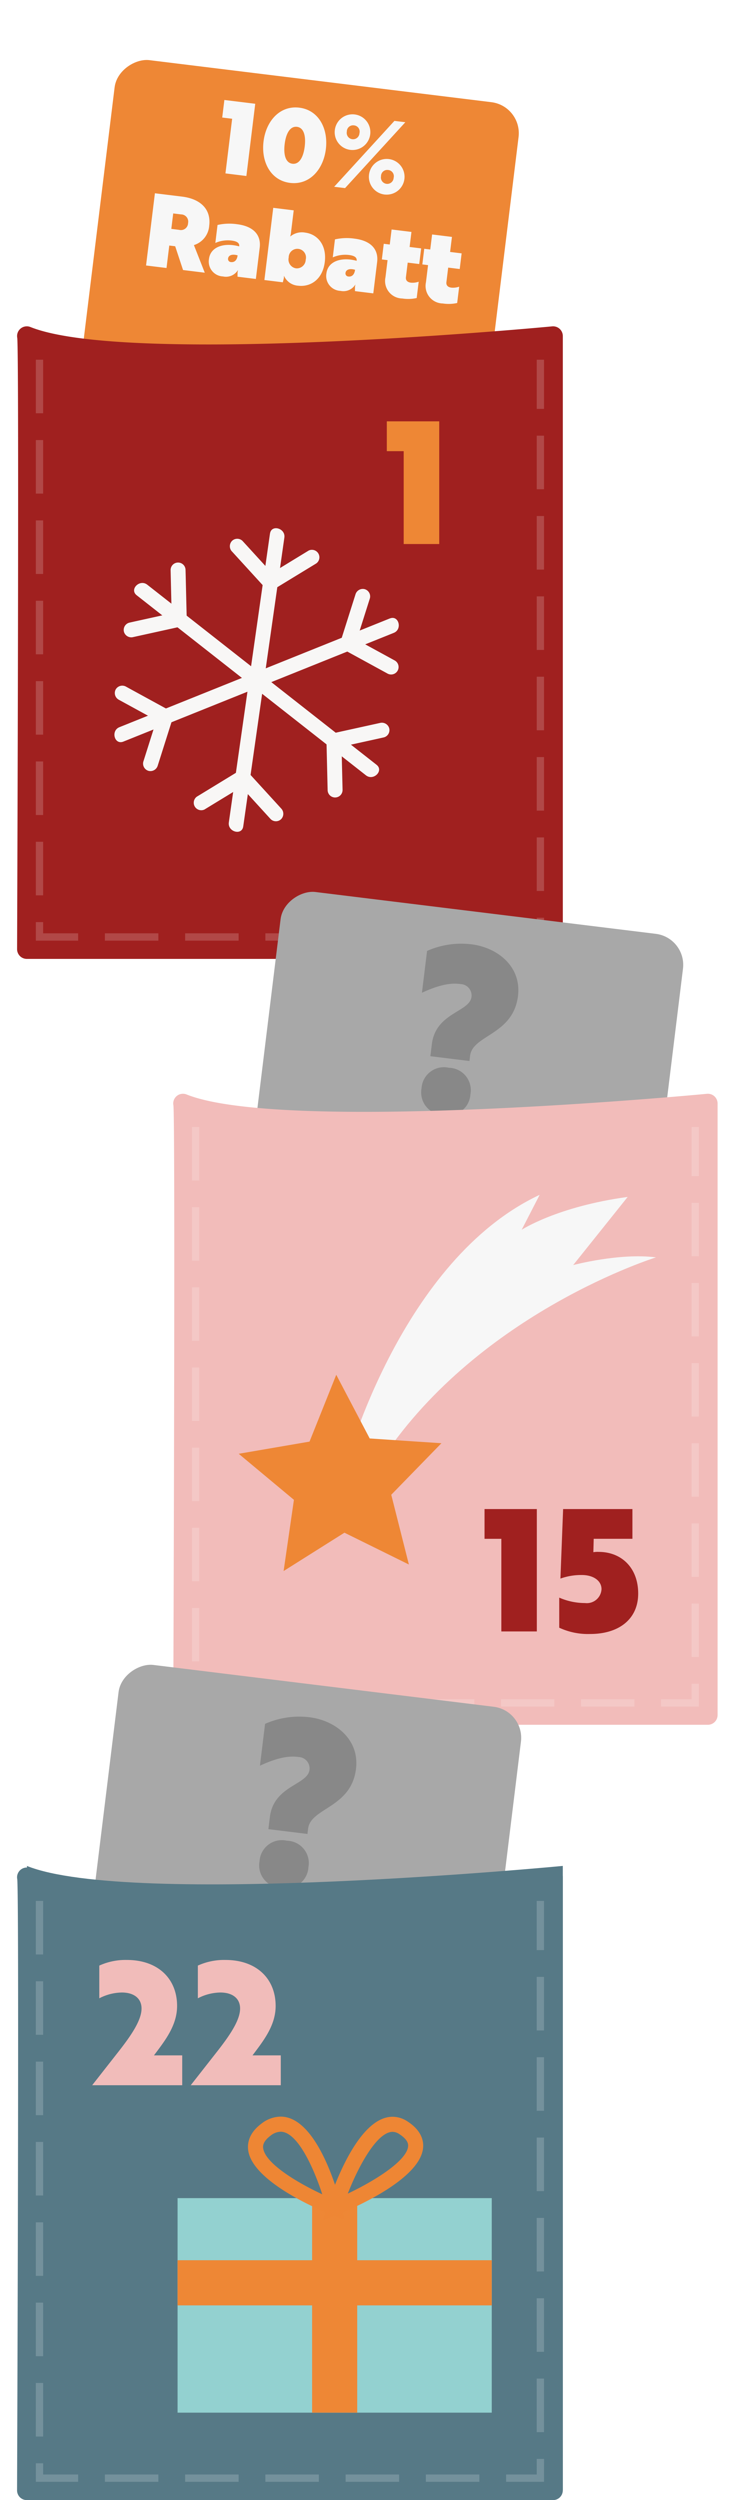
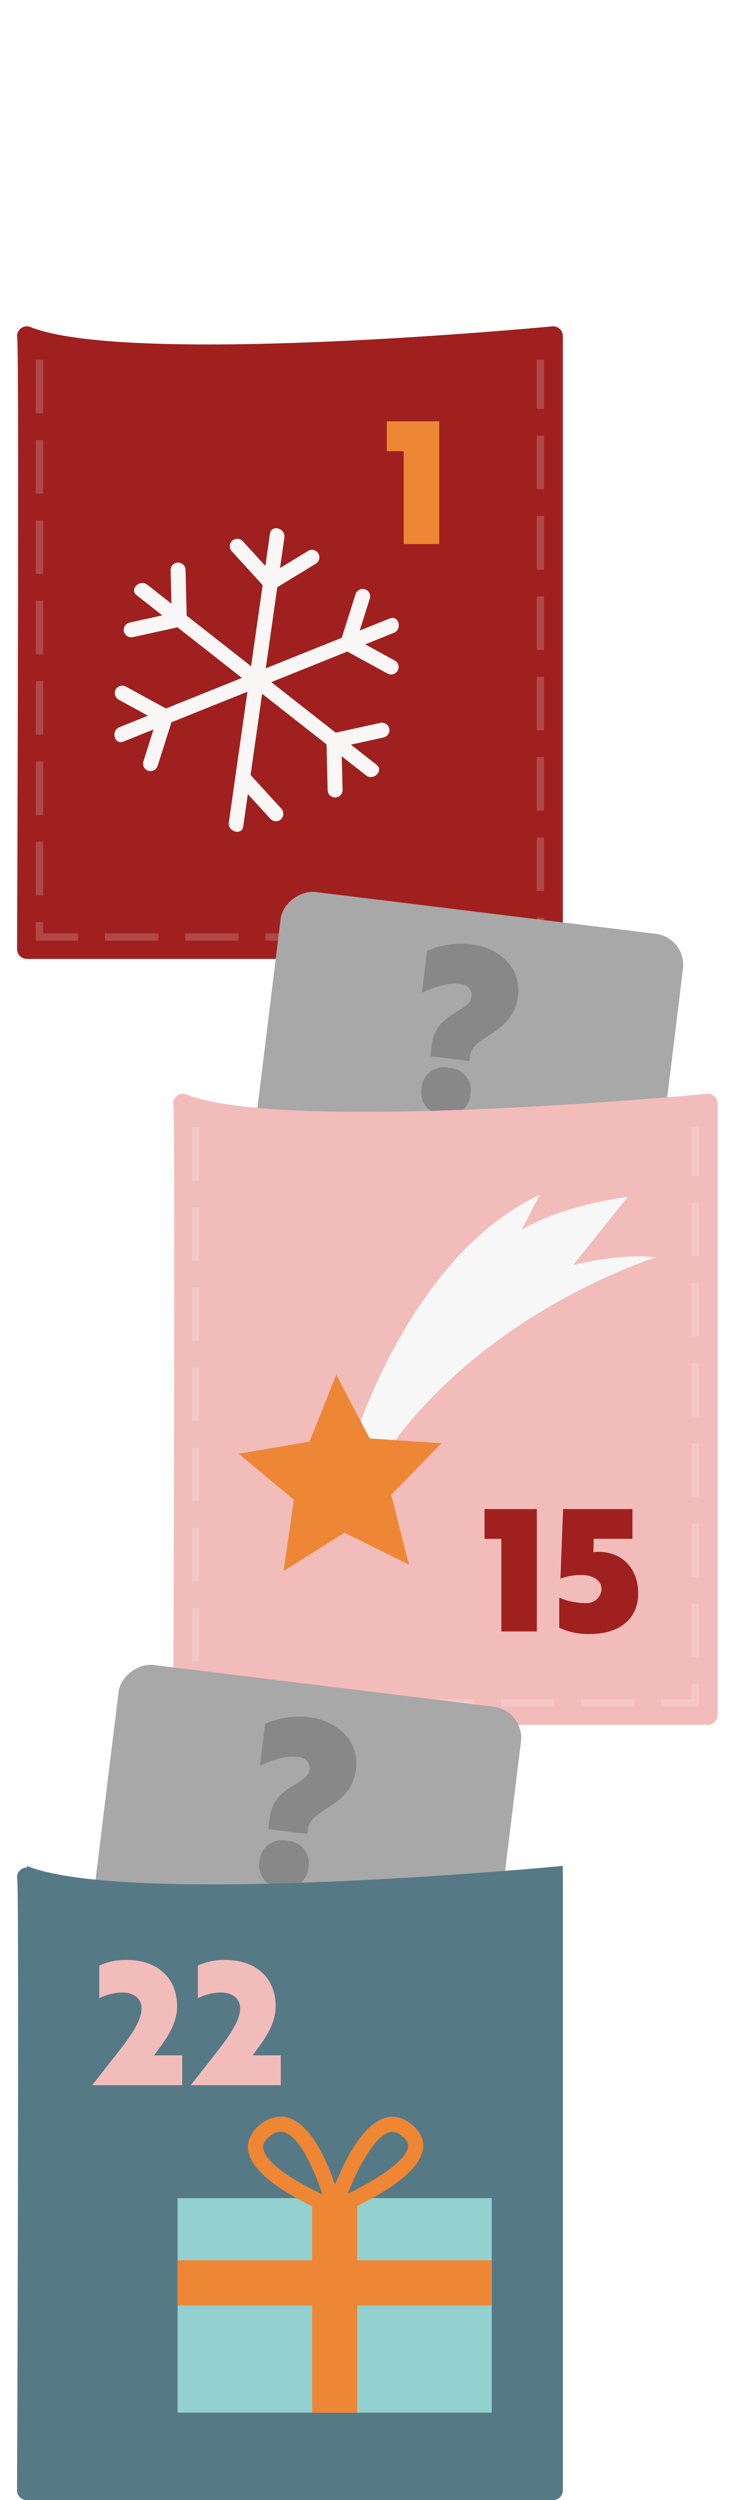
<svg xmlns="http://www.w3.org/2000/svg" width="118.896" height="399.649" viewBox="0 0 118.896 399.649">
  <defs>
    <filter id="Rectangle_363" x="0" y="0" width="92.59" height="106.943" filterUnits="userSpaceOnUse">
      <feOffset dy="3" input="SourceAlpha" />
      <feGaussianBlur stdDeviation="3" result="blur" />
      <feFlood flood-opacity="0.4" />
      <feComposite operator="in" in2="blur" />
      <feComposite in="SourceGraphic" />
    </filter>
    <clipPath id="clip-path">
      <rect id="Rectangle_336" data-name="Rectangle 336" width="45.505" height="48.537" fill="none" />
    </clipPath>
    <filter id="Rectangle_365" x="26.595" y="132.981" width="92.301" height="106.599" filterUnits="userSpaceOnUse">
      <feOffset dy="3" input="SourceAlpha" />
      <feGaussianBlur stdDeviation="3" result="blur-2" />
      <feFlood flood-opacity="0.4" />
      <feComposite operator="in" in2="blur-2" />
      <feComposite in="SourceGraphic" />
    </filter>
    <clipPath id="clip-path-2">
      <rect id="Rectangle_347" data-name="Rectangle 347" width="72.393" height="52.276" fill="none" />
    </clipPath>
    <filter id="Rectangle_366" x="0.673" y="256.538" width="92.301" height="106.599" filterUnits="userSpaceOnUse">
      <feOffset dy="3" input="SourceAlpha" />
      <feGaussianBlur stdDeviation="3" result="blur-3" />
      <feFlood flood-opacity="0.396" />
      <feComposite operator="in" in2="blur-3" />
      <feComposite in="SourceGraphic" />
    </filter>
  </defs>
  <g id="Group_496" data-name="Group 496" transform="translate(-282.383 -172.4)">
    <g id="Pocket_1" data-name="Pocket 1" transform="translate(-166.383 -606)">
      <g id="Group_489" data-name="Group 489" transform="translate(398.738 595.651)">
        <g transform="matrix(1, 0, 0, 1, 50.03, 182.75)" filter="url(#Rectangle_363)">
-           <rect id="Rectangle_363-2" data-name="Rectangle 363" width="81.614" height="65.129" rx="5" transform="translate(9 87.01) rotate(-83)" fill="#ee8735" />
-         </g>
-         <path id="Path_1084" data-name="Path 1084" d="M14.192,11.874V.242H9.216V3.069h1.6v8.8Zm7.076.242c3.1,0,5.024-2.73,5.024-6.058S24.37,0,21.268,0s-5.024,2.73-5.024,6.058S18.166,12.116,21.268,12.116Zm0-9.031c1.082,0,1.615,1.212,1.615,2.973s-.533,2.973-1.615,2.973-1.616-1.212-1.616-2.973S20.186,3.086,21.268,3.086ZM30.3,5.7a2.853,2.853,0,1,0-2.956-2.827A2.841,2.841,0,0,0,30.3,5.7Zm0-3.958a1,1,0,0,1,1.018,1.131,1.021,1.021,0,1,1-2.036,0A.993.993,0,0,1,30.3,1.745Zm6.3,10.371a2.853,2.853,0,1,0-2.956-2.827A2.841,2.841,0,0,0,36.6,12.116Zm0-3.958a1,1,0,0,1,1.018,1.131,1.021,1.021,0,1,1-2.036,0A.993.993,0,0,1,36.6,8.158Zm-8.255,3.716H30.1L38.392.242H36.631ZM9.467,28.029,7.205,23.861a3.5,3.5,0,0,0,2.052-3.376c0-2.746-2.019-4.087-4.879-4.087H0V28.029H3.3V24.41h.953l1.712,3.619ZM4.556,19.241a1.156,1.156,0,0,1,1.292,1.244,1.141,1.141,0,0,1-1.292,1.244H3.3V19.241Zm6.01,3.861a4.963,4.963,0,0,1,2.5-.695c.872,0,1.357.21,1.357.759v.016c-2.456-.355-4.556.6-4.556,2.585a2.382,2.382,0,0,0,2.569,2.5,2.249,2.249,0,0,0,2.229-1.26H14.7a1.5,1.5,0,0,0-.016.485l.065.533h2.956v-5.04c0-2.019-1.373-3.279-4.055-3.279a8.53,8.53,0,0,0-3.086.5Zm2.859,2.73a.488.488,0,0,1-.533-.517c0-.436.42-.84,1.454-.679C14.346,25.444,13.958,25.832,13.425,25.832Zm11.2-6.123a2.891,2.891,0,0,0-2.262.889h-.032a3.209,3.209,0,0,0,.048-.679V16.4h-3.3V28.029h2.973l.065-.533a1.5,1.5,0,0,0-.016-.485h.032a2.657,2.657,0,0,0,2.407,1.26c2.036,0,3.78-1.5,3.78-4.281S26.575,19.709,24.62,19.709Zm-.743,5.848A1.427,1.427,0,0,1,22.5,23.99a1.385,1.385,0,1,1,2.746,0A1.427,1.427,0,0,1,23.877,25.557ZM29.5,23.1a4.963,4.963,0,0,1,2.5-.695c.872,0,1.357.21,1.357.759v.016c-2.456-.355-4.556.6-4.556,2.585a2.382,2.382,0,0,0,2.569,2.5,2.249,2.249,0,0,0,2.229-1.26h.032a1.5,1.5,0,0,0-.016.485l.065.533h2.956v-5.04c0-2.019-1.373-3.279-4.055-3.279a8.53,8.53,0,0,0-3.086.5Zm2.859,2.73a.488.488,0,0,1-.533-.517c0-.436.42-.84,1.454-.679C33.279,25.444,32.891,25.832,32.358,25.832Zm4.976-3.36h.921v2.762a2.8,2.8,0,0,0,3.086,3.037,6.245,6.245,0,0,0,2.278-.355V25.283a2.96,2.96,0,0,1-1.228.307c-.42,0-.889-.162-.889-.775V22.472H43.36v-2.52H41.5V17.528H38.3v2.423h-.969Zm6.527,0h.921v2.762a2.8,2.8,0,0,0,3.086,3.037,6.245,6.245,0,0,0,2.278-.355V25.283a2.96,2.96,0,0,1-1.228.307c-.42,0-.889-.162-.889-.775V22.472h1.858v-2.52H48.029V17.528h-3.2v2.423h-.969Z" transform="translate(76.815 197.368) rotate(7)" fill="#f7f7f7" />
+           </g>
      </g>
      <path id="Path_1018" data-name="Path 1018" d="M15206.922,10580.518c.383.2,0,98.008,0,98.008h84.217v-98.008S15223.174,10587.041,15206.922,10580.518Z" transform="translate(-14753.866 -9748.397)" fill="#a0201f" />
      <path id="Path_1018_-_Outline" data-name="Path 1018 - Outline" d="M15204.479,10576.518a1.543,1.543,0,0,1,.578.111c4.609,1.85,14.189,2.787,28.477,2.787,24.59,0,54.711-2.862,55.012-2.892a1.557,1.557,0,0,1,1.705,1.549v98.008a1.557,1.557,0,0,1-1.557,1.558h-84.217a1.56,1.56,0,0,1-1.557-1.563c.1-26.115.3-94.158.033-97.683a1.555,1.555,0,0,1,1.525-1.875Zm82.658,98.008v-94.746c-6.748.6-32.236,2.749-53.6,2.749-12.846,0-22.086-.774-27.529-2.307.363,6.886.295,27.957.037,94.3Z" transform="translate(-14751.421 -9745.954)" fill="#a0201f" />
      <path id="Path_1022" data-name="Path 1022" d="M15294.422,10621.483h-6.068v-1.168h4.9v-2.492h1.168Zm-10.35,0h-8.561v-1.168h8.561Zm-12.84,0h-8.561v-1.168h8.561Zm-12.842,0h-8.561v-1.168h8.561Zm-12.84,0h-8.561v-1.168h8.561Zm-12.842,0h-8.561v-1.168h8.561Zm-12.84,0h-6.768v-2.962h1.168v1.794h5.6Zm-5.6-7.242h-1.168v-8.561h1.168Zm80.152-.7h-1.168v-8.561h1.168Zm-80.152-12.143h-1.168v-8.561h1.168Zm80.152-.7h-1.168v-8.561h1.168Zm-80.152-12.143h-1.168V10580h1.168Zm80.152-.7h-1.168v-8.561h1.168Zm-80.152-12.143h-1.168v-8.562h1.168Zm80.152-.7h-1.168v-8.561h1.168Zm-80.152-12.144h-1.168v-8.561h1.168Zm80.152-.7h-1.168v-8.561h1.168Zm-80.152-12.144h-1.168v-8.561h1.168Zm80.152-.7h-1.168v-8.562h1.168Zm-80.152-12.144h-1.168v-8.561h1.168Zm80.152-.7h-1.168v-7.862h1.168Z" transform="translate(-14758.598 -9692.717)" fill="rgba(255,255,255,0.18)" />
      <g id="Group_462" data-name="Group 462" transform="translate(467.076 862.835)">
        <g id="Group_461" data-name="Group 461" transform="translate(0 0)" clip-path="url(#clip-path)">
          <path id="Path_1026" data-name="Path 1026" d="M19.642.865q-3.29,23.085-6.583,46.169c-.215,1.5,2.088,2.154,2.306.635Q18.655,24.585,21.946,1.5c.215-1.5-2.088-2.154-2.3-.635" transform="translate(5.249 0)" fill="#f8f7f6" />
          <path id="Path_1027" data-name="Path 1027" d="M13.514,3.241l4.332,4.741.616.675a1.2,1.2,0,0,0,1.69,0,1.222,1.222,0,0,0,0-1.69L15.82,2.226,15.2,1.551a1.2,1.2,0,0,0-1.69,0,1.221,1.221,0,0,0,0,1.69" transform="translate(5.301 0.485)" fill="#f8f7f6" />
          <path id="Path_1028" data-name="Path 1028" d="M19.083,8.471l5.476-3.338.787-.48A1.2,1.2,0,0,0,24.14,2.59L18.662,5.929c-.261.16-.524.32-.787.478a1.2,1.2,0,1,0,1.207,2.064" transform="translate(6.954 0.977)" fill="#f8f7f6" />
-           <path id="Path_1029" data-name="Path 1029" d="M10.791,33.8l5.478-3.339.787-.48a1.2,1.2,0,0,0-1.206-2.064l-5.478,3.34-.787.478A1.2,1.2,0,0,0,10.791,33.8" transform="translate(3.618 11.169)" fill="#f8f7f6" />
          <path id="Path_1030" data-name="Path 1030" d="M14.394,29.879l4.331,4.741.617.675a1.2,1.2,0,0,0,1.69,0,1.222,1.222,0,0,0,0-1.69L16.7,28.864l-.616-.675a1.2,1.2,0,0,0-1.69,0,1.221,1.221,0,0,0,0,1.69" transform="translate(5.655 11.204)" fill="#f8f7f6" />
          <path id="Path_1031" data-name="Path 1031" d="M2.659,8.208Q21,22.6,39.35,36.994c1.2.938,2.9-.742,1.69-1.69Q22.694,20.909,4.349,6.518c-1.2-.94-2.9.74-1.69,1.69" transform="translate(0.903 2.512)" fill="#f8f7f6" />
          <path id="Path_1032" data-name="Path 1032" d="M2.576,13.534l6.27-1.38.893-.2a1.2,1.2,0,0,0,.834-1.471A1.222,1.222,0,0,0,9.1,9.653l-6.27,1.38-.893.2a1.2,1.2,0,0,0-.834,1.47,1.222,1.222,0,0,0,1.47.834" transform="translate(0.426 3.871)" fill="#f8f7f6" />
          <path id="Path_1033" data-name="Path 1033" d="M8.978,12.446Q8.9,9.24,8.825,6.034L8.8,5.11a1.195,1.195,0,1,0-2.39,0l.151,6.413c.007.307.015.616.022.923a1.195,1.195,0,1,0,2.39,0" transform="translate(2.581 1.575)" fill="#f8f7f6" />
          <path id="Path_1034" data-name="Path 1034" d="M26.769,32.289q-.076-3.206-.153-6.41l-.021-.923a1.195,1.195,0,1,0-2.39,0l.151,6.41c.007.307.015.616.022.923a1.195,1.195,0,1,0,2.39,0" transform="translate(9.74 9.561)" fill="#f8f7f6" />
          <path id="Path_1035" data-name="Path 1035" d="M26.085,26.09l6.27-1.38.893-.2a1.2,1.2,0,0,0,.834-1.47,1.222,1.222,0,0,0-1.47-.834l-6.27,1.38-.893.2a1.2,1.2,0,0,0-.834,1.47,1.222,1.222,0,0,0,1.47.834" transform="translate(9.886 8.924)" fill="#f8f7f6" />
          <path id="Path_1036" data-name="Path 1036" d="M44.072,10.311.8,27.694C-.613,28.26,0,30.573,1.432,30q21.637-8.694,43.275-17.384c1.409-.565.794-2.878-.635-2.3" transform="translate(0 4.113)" fill="#f8f7f6" />
          <path id="Path_1037" data-name="Path 1037" d="M28.156,7.793q-.97,3.059-1.938,6.116l-.278.876a1.206,1.206,0,0,0,.834,1.471,1.221,1.221,0,0,0,1.47-.834q.97-3.059,1.938-6.116l.278-.878a1.2,1.2,0,0,0-.834-1.47,1.22,1.22,0,0,0-1.47.834" transform="translate(10.419 2.787)" fill="#f8f7f6" />
          <path id="Path_1038" data-name="Path 1038" d="M26.705,14.68l5.626,3.073.812.443a1.195,1.195,0,1,0,1.206-2.063L28.725,13.06l-.813-.445a1.2,1.2,0,0,0-1.206,2.064" transform="translate(10.513 5.016)" fill="#f8f7f6" />
          <path id="Path_1039" data-name="Path 1039" d="M.624,20.166l5.625,3.073.813.443a1.195,1.195,0,1,0,1.206-2.063L2.642,18.546,1.83,18.1A1.215,1.215,0,0,0,.2,18.53a1.215,1.215,0,0,0,.429,1.635" transform="translate(0.018 7.223)" fill="#f8f7f6" />
          <path id="Path_1040" data-name="Path 1040" d="M5.527,21.874q-.97,3.059-1.938,6.116l-.278.876a1.206,1.206,0,0,0,.834,1.471,1.221,1.221,0,0,0,1.47-.834q.97-3.059,1.938-6.116l.278-.878A1.2,1.2,0,0,0,7,21.04a1.22,1.22,0,0,0-1.47.834" transform="translate(1.314 8.453)" fill="#f8f7f6" />
        </g>
      </g>
      <path id="Path_1083" data-name="Path 1083" d="M15.939,45.212V25.6H7.55v4.767h2.7V45.212Z" transform="translate(503.115 820.153)" fill="#ee8735" />
    </g>
    <g id="Group_485" data-name="Group 485" transform="translate(310.104 311.381)">
      <g id="Pocket_4" data-name="Pocket 4" transform="translate(0 0)">
        <g transform="matrix(1, 0, 0, 1, -27.72, -138.98)" filter="url(#Rectangle_365)">
          <rect id="Rectangle_365-2" data-name="Rectangle 365" width="81.298" height="64.877" rx="5" transform="translate(35.6 219.67) rotate(-83)" fill="#a8a8a8" />
        </g>
        <path id="Path_1079" data-name="Path 1079" d="M2.577,18.557h6.3V17.71c0-3.387,6.443-4.124,6.443-10.42,0-4.75-4.2-7.29-8.395-7.29A13.5,13.5,0,0,0,0,1.915V8.653C3.5,6.48,5.155,6.517,6.186,6.517a1.824,1.824,0,0,1,1.767,1.8c.037,2.467-5.376,3.2-5.376,8.284ZM1.8,23.822a3.58,3.58,0,0,0,3.94,3.792,3.58,3.58,0,0,0,3.94-3.792,3.58,3.58,0,0,0-3.94-3.792A3.58,3.58,0,0,0,1.8,23.822Z" transform="translate(40.852 11.126) rotate(7)" opacity="0.188" />
        <path id="Path_1020" data-name="Path 1020" d="M15206.924,10580.518c.379.2,0,97.765,0,97.765h84.006v-97.765S15223.132,10587.024,15206.924,10580.518Z" transform="translate(-15205.37 -10543.105)" fill="#f2bcba" />
        <path id="Path_1020_-_Outline" data-name="Path 1020 - Outline" d="M15204.476,10576.519a1.557,1.557,0,0,1,.577.11c4.6,1.846,14.153,2.781,28.406,2.781,24.526,0,54.571-2.856,54.872-2.885a1.556,1.556,0,0,1,1.7,1.545v97.765a1.553,1.553,0,0,1-1.555,1.554h-84a1.552,1.552,0,0,1-1.553-1.56c.1-26.05.3-93.925.031-97.441a1.553,1.553,0,0,1,1.521-1.869Zm82.452,97.764v-94.51c-6.729.6-32.154,2.742-53.469,2.742-12.815,0-22.031-.773-27.463-2.3.364,6.869.295,27.887.036,94.068Z" transform="translate(-15202.922 -10540.658)" fill="#f2bcba" />
        <path id="Path_1025" data-name="Path 1025" d="M15294.218,10621.254h-6.054v-1.165h4.891v-2.486h1.163Zm-10.322,0h-8.539v-1.165h8.539Zm-12.808,0h-8.541v-1.165h8.541Zm-12.811,0h-8.54v-1.165h8.54Zm-12.808,0h-8.539v-1.165h8.539Zm-12.812,0h-8.537v-1.165h8.537Zm-12.808,0h-6.75v-2.954h1.166v1.789h5.584Zm-5.584-7.226h-1.166v-8.537h1.166Zm79.951-.7h-1.163v-8.539h1.163Zm-79.951-12.112h-1.166v-8.538h1.166Zm79.951-.7h-1.163v-8.538h1.163Zm-79.951-12.111h-1.166v-8.54h1.166Zm79.951-.7h-1.163v-8.538h1.163Zm-79.951-12.111h-1.166v-8.538h1.166Zm79.951-.7h-1.163v-8.54h1.163Zm-79.951-12.112h-1.166v-8.539h1.166Zm79.951-.7h-1.163v-8.54h1.163Zm-79.951-12.112h-1.166v-8.539h1.166Zm79.951-.7h-1.163v-8.539h1.163Zm-79.951-12.112h-1.166v-8.54h1.166Zm79.951-.7h-1.163v-7.843h1.163Z" transform="translate(-15210.103 -10487.435)" fill="rgba(255,255,255,0.18)" />
        <path id="Path_1078" data-name="Path 1078" d="M24.993,45.163V25.6H16.625v4.755h2.69V45.163Zm3.777-8.45a9.784,9.784,0,0,1,3.423-.571c1.9,0,3.152.951,3.152,2.255a2.355,2.355,0,0,1-2.636,2.228,10.332,10.332,0,0,1-4.13-.869v4.809a10.9,10.9,0,0,0,4.945,1.005c4.592,0,7.689-2.364,7.689-6.467s-2.663-6.657-6.331-6.657a3.487,3.487,0,0,0-.842.054l.054-2.147H40.29V25.6H29.2Z" transform="translate(33.19 76.648)" fill="#a0201f" />
        <g id="Group_473" data-name="Group 473" transform="translate(3.58 65.744) rotate(-14)">
          <g id="Group_472" data-name="Group 472" transform="translate(0 0)" clip-path="url(#clip-path-2)">
            <path id="Path_1044" data-name="Path 1044" d="M0,34.149S16.435,4.7,40.385,0L36.24,4.725s6.4-2.233,17.73-.993l-11.1,8.462s7.658-.132,13.161,2.01c0,0-29.322,1.644-50.147,20.507Z" transform="translate(16.357 0)" fill="#f7f7f7" />
            <path id="Path_1045" data-name="Path 1045" d="M18.2,0l2.732,11.17,10.949,3.516L22.1,20.737l.04,11.5-8.777-7.43L2.436,28.4,6.791,17.755,0,8.474l11.468.853Z" transform="translate(0 20.039)" fill="#ee8735" />
          </g>
        </g>
      </g>
    </g>
    <g id="Pocket_3" data-name="Pocket 3" transform="translate(285.117 434.938)">
      <g id="Group_486" data-name="Group 486" transform="translate(6.938 0)">
        <g transform="matrix(1, 0, 0, 1, -9.67, -262.54)" filter="url(#Rectangle_366)">
          <rect id="Rectangle_366-2" data-name="Rectangle 366" width="81.298" height="64.877" rx="5" transform="translate(9.67 343.23) rotate(-83)" fill="#a8a8a8" />
        </g>
        <path id="Path_1081" data-name="Path 1081" d="M2.577,18.557h6.3V17.71c0-3.387,6.443-4.124,6.443-10.42,0-4.75-4.2-7.29-8.395-7.29A13.5,13.5,0,0,0,0,1.915V8.653C3.5,6.48,5.155,6.517,6.186,6.517a1.824,1.824,0,0,1,1.767,1.8c.037,2.467-5.376,3.2-5.376,8.284ZM1.8,23.822a3.58,3.58,0,0,0,3.94,3.792,3.58,3.58,0,0,0,3.94-3.792,3.58,3.58,0,0,0-3.94-3.792A3.58,3.58,0,0,0,1.8,23.822Z" transform="translate(32.978 11.126) rotate(7)" opacity="0.188" />
      </g>
      <g id="Group_487" data-name="Group 487" transform="translate(-0.001 35.734)">
        <path id="Path_1021" data-name="Path 1021" d="M15206.924,10580.52c.388.2,0,99.819,0,99.819h85.771v-99.819S15223.476,10587.162,15206.924,10580.52Z" transform="translate(-15205.367 -10580.52)" fill="#567986" />
        <path id="Path_1021_-_Outline" data-name="Path 1021 - Outline" d="M15204.479,10576.517a1.536,1.536,0,0,1,.579.113c4.608,1.848,14.189,2.786,28.477,2.786,24.589,0,54.71-2.863,55.011-2.895a1.562,1.562,0,0,1,1.7,1.551v98.008a1.555,1.555,0,0,1-1.557,1.555h-84.214a1.555,1.555,0,0,1-1.559-1.563c.1-26.111.307-94.154.035-97.68a1.529,1.529,0,0,1,.108-.965A1.554,1.554,0,0,1,15204.479,10576.517Zm82.658,98.006v-94.742c-6.749.6-32.236,2.746-53.6,2.746-12.847,0-22.084-.773-27.53-2.3.363,6.886.3,27.956.038,94.3Z" transform="translate(-15202.92 -10576.258)" fill="#567986" />
-         <path id="Path_1024" data-name="Path 1024" d="M15294.421,10621.482h-6.066v-1.169h4.9v-2.493h1.169Zm-10.347,0h-8.562v-1.169h8.562Zm-12.842,0h-8.561v-1.169h8.561Zm-12.841,0h-8.559v-1.169h8.559Zm-12.84,0h-8.561v-1.169h8.561Zm-12.842,0h-8.559v-1.169h8.559Zm-12.841,0h-6.765v-2.961h1.167v1.792h5.6Zm-5.6-7.241h-1.167v-8.562h1.167Zm80.149-.7h-1.169v-8.562h1.169Zm-80.149-12.141h-1.167v-8.562h1.167Zm80.149-.7h-1.169v-8.56h1.169Zm-80.149-12.143h-1.167V10580h1.167Zm80.149-.7h-1.169v-8.561h1.169Zm-80.149-12.143h-1.167v-8.562h1.167Zm80.149-.7h-1.169v-8.56h1.169Zm-80.149-12.143h-1.167v-8.56h1.167Zm80.149-.7h-1.169v-8.561h1.169Zm-80.149-12.144h-1.167v-8.559h1.167Zm80.149-.7h-1.169v-8.56h1.169Zm-80.149-12.143h-1.167v-8.56h1.167Zm80.149-.7h-1.169v-7.861h1.169Z" transform="translate(-15210.099 -10523.027)" fill="rgba(255,255,255,0.18)" />
        <path id="Path_1080" data-name="Path 1080" d="M16.579,44.57V39.8H12.057c1.662-2.233,3.7-4.712,3.7-7.9,0-4.331-3.023-7.354-8.035-7.354a10.136,10.136,0,0,0-4.413.9v5.23a8.049,8.049,0,0,1,3.6-.926c1.961,0,3.16.953,3.16,2.56,0,1.879-1.662,4.3-3.623,6.809L2.17,44.57Zm15.771,0V39.8H27.828c1.662-2.233,3.7-4.712,3.7-7.9,0-4.331-3.023-7.354-8.035-7.354a10.136,10.136,0,0,0-4.413.9v5.23a8.049,8.049,0,0,1,3.6-.926c1.961,0,3.16.953,3.16,2.56,0,1.879-1.662,4.3-3.623,6.809L17.941,44.57Z" transform="translate(9.848 -9.513)" fill="#f1bcba" />
        <g id="Group_471" data-name="Group 471" transform="translate(25.682 40.077)">
          <rect id="Rectangle_339" data-name="Rectangle 339" width="50.276" height="34.294" transform="translate(0 13.029)" fill="#93d1d0" />
          <rect id="Rectangle_342" data-name="Rectangle 342" width="7.219" height="34.294" transform="translate(21.528 13.029)" fill="#ee8735" />
          <rect id="Rectangle_346" data-name="Rectangle 346" width="7.219" height="50.276" transform="translate(50.276 22.956) rotate(90)" fill="#ee8735" />
          <g id="Group_474" data-name="Group 474" transform="translate(11.269 0)">
            <path id="Path_1042" data-name="Path 1042" d="M24.647,14.518l-2.174-.858C21.187,13.153,9.892,8.552,9.2,3.371c-.147-1.108.1-2.746,2.137-4.26A5.079,5.079,0,0,1,14.39-2c6.007,0,9.337,12.789,9.7,14.248ZM14.39.414a2.708,2.708,0,0,0-1.607.631C11.46,2.03,11.562,2.8,11.6,3.053c.317,2.388,5.292,5.431,9.455,7.367C19.668,6.148,17.07.414,14.39.414Z" transform="translate(-9.169 1.999)" fill="#ee8634" />
            <path id="Path_1043" data-name="Path 1043" d="M17.607,14.6l.772-2.436C19.128,9.8,23.147-1.98,28.766-1.98a4.326,4.326,0,0,1,2.348.719C33.4.2,33.756,1.856,33.65,2.991c-.477,5.114-11.473,9.777-13.672,10.66ZM28.766.432c-2.4,0-5.324,5.156-7.168,9.874,4.485-2.125,9.441-5.287,9.651-7.54.023-.252.095-1.02-1.432-1.993A1.933,1.933,0,0,0,28.766.432Z" transform="translate(-5.63 2.003)" fill="#ee8634" />
          </g>
        </g>
      </g>
    </g>
  </g>
</svg>